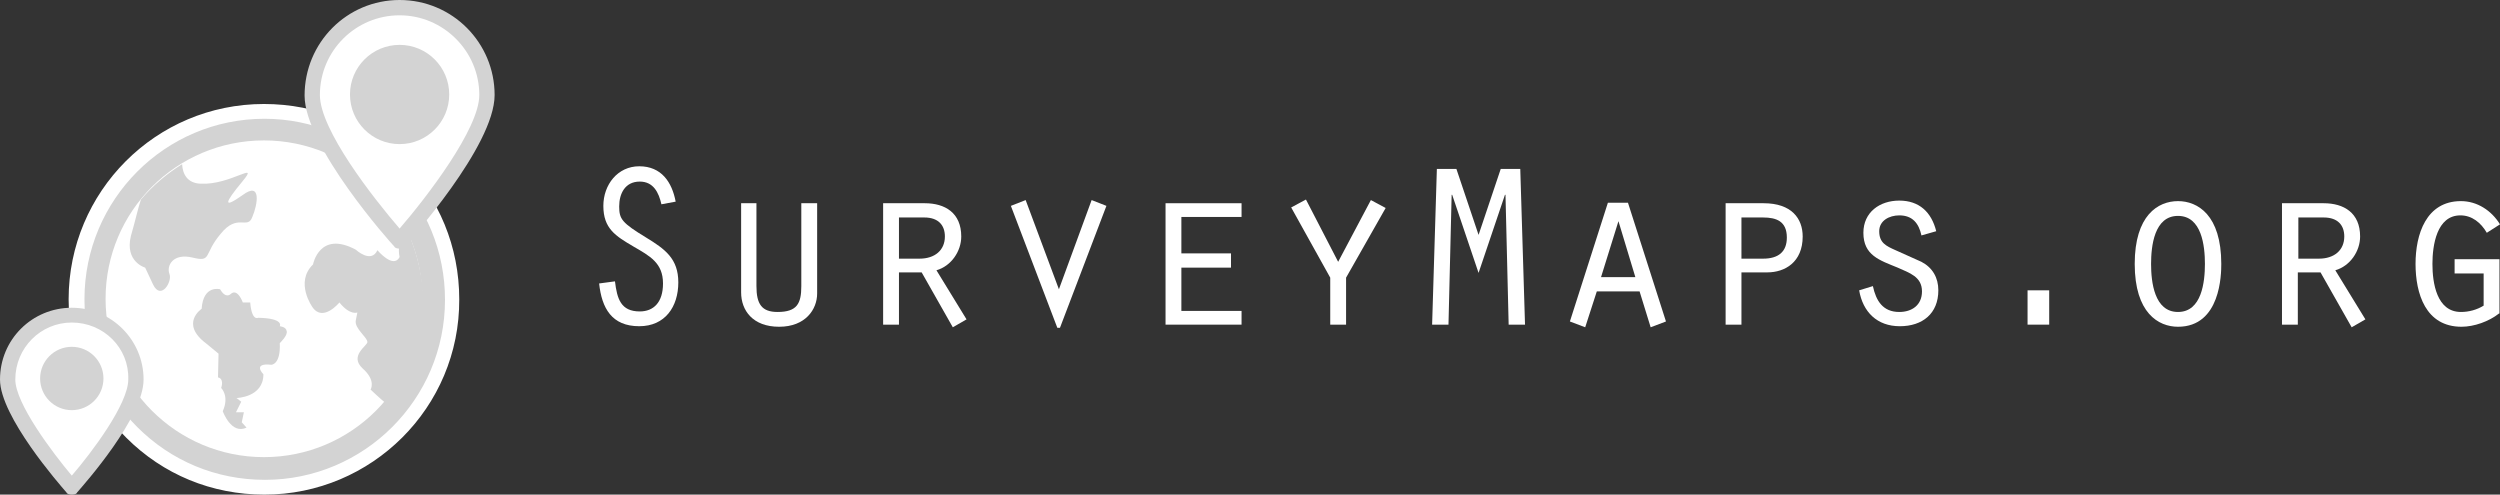
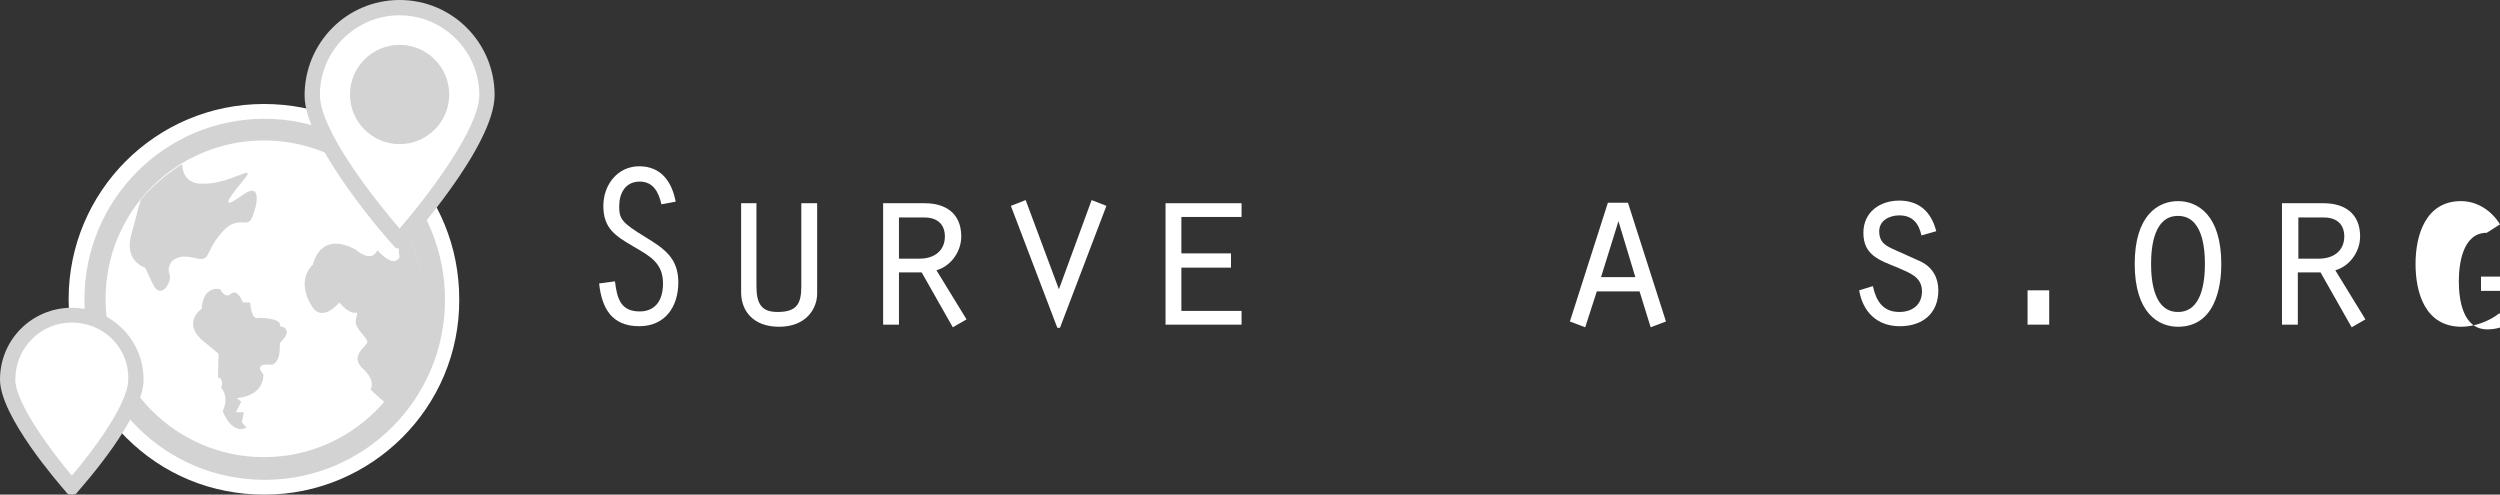
<svg xmlns="http://www.w3.org/2000/svg" version="1.1" id="Layer_1" x="0px" y="0px" viewBox="0 0 473.6 93.7" style="enable-background:new 0 0 473.6 93.7;" xml:space="preserve">
  <rect x="0" y="0" width="473.6" height="93.7" fill="#333333" stroke="none" />
  <style type="text/css">
	.st0{fill:#D3D3D3;}
	.st1{fill:#FFFFFF;}
</style>
  <circle id="XMLID_15_" class="st0" cx="50.1" cy="56.7" r="35.6" />
  <path id="XMLID_32_" class="st1" d="M50.1,93.7c-10,0-19.2-3.8-26.2-10.8S13,66.6,13,56.7c0-20.4,16.5-37,37-37  c10,0,19.2,3.8,26.2,10.8c7,7,10.8,16.3,10.8,26.2C87.1,77.2,70.4,93.7,50.1,93.7L50.1,93.7L50.1,93.7z M50.1,22.5  C31.3,22.5,16,37.8,16,56.7c0,9.1,3.5,17.7,10,24.2c6.4,6.4,14.9,10,24.2,10l0,0l0,0c18.7,0,34.1-15.2,34.1-34.1  c0-9.1-3.5-17.7-10-24.2C67.6,26.1,59.2,22.5,50.1,22.5z" />
  <ellipse id="XMLID_12_" class="st1" cx="50" cy="56.6" rx="30" ry="30" />
  <g id="XMLID_27_">
    <path id="XMLID_11_" class="st0" d="M53,61.8c0,0,0.9-1.5-4.1-1.6c0,0-1.2,0.7-1.5-2.9H46c0,0-1-2.8-2.3-1.6c0,0-0.9,1-2-0.9   c0,0-3.2-0.9-3.5,3.7c0,0-4.2,2.8,0.9,6.6l2.3,1.9l-0.1,4.5c0,0,1.2,0.1,0.6,2c0,0,1.6,1.5,0.3,4.4c0,0,1.6,4.5,4.5,3.1l-0.9-1   l0.4-1.9h-1.5l1-2l-0.9-0.7c0,0,5.1-0.1,5.1-4.5c0,0-2.2-2.2,1.5-1.8c0,0,1.8,0,1.6-4.1c0,0,1.6-1.5,1.3-2.3   C54.2,61.9,53,61.8,53,61.8z" />
    <path id="XMLID_10_" class="st0" d="M77.6,44.7c-2.8,0.3-1.9,4-1.9,4c-1.2,2.3-4.2-1.3-4.2-1.3c-1.2,2.6-4.1-0.1-4.1-0.1   c-6.9-3.7-8.1,2.8-8.1,2.8c-3.5,3.4-0.1,8.1-0.1,8.1c2,2.9,5.1-0.9,5.1-0.9c2,2.5,3.4,1.9,3.4,1.9s0,0-0.3,1.5   c-0.3,1.5,2.2,3.2,2.2,4.1c0,0.7-3.5,2.6-0.9,5c2.6,2.3,1.5,4,1.5,4s1.9,1.8,2.9,2.6c4.4-5.1,7.2-11.7,7.2-19   C80.1,52.7,79.2,48.6,77.6,44.7z" />
    <path id="XMLID_9_" class="st0" d="M27.5,50.7c0,0,0,0,1.5,3.2c1.5,3.1,3.7-0.6,3.1-2c-0.6-1.6,0.7-4,4.4-3.1   c3.7,0.9,2-0.6,5.3-4.5c3.2-4,5.1-0.7,6-3.2c1-2.3,1.8-6.9-1.9-4.1c-3.7,2.6-3.4,1.5,0-2.6s-2.2,0.7-7.9,0.4   c-2.5-0.1-3.4-1.8-3.5-3.7c-2.9,1.8-5.6,4.1-7.8,6.7c-0.6,1.8-1,3.8-1.9,6.9C23.6,49.6,27.5,50.7,27.5,50.7z" />
  </g>
  <path id="XMLID_8_" class="st1" d="M59.2,18c0,9.1,16.5,27.7,16.5,27.7S92.2,27.2,92.2,18c0-9.1-7.5-16.5-16.5-16.5  C66.5,1.5,59.2,8.9,59.2,18z" />
  <path id="XMLID_23_" class="st0" d="M75.7,47.1c-0.4,0-0.9-0.1-1-0.4c-0.7-0.7-17-19-17-28.6C57.7,8.1,65.7,0,75.7,0s18,8.1,18,18  c0,9.7-16.3,27.8-17,28.6C76.4,46.9,76.1,47.1,75.7,47.1z M75.7,2.9c-8.3,0-15.1,6.7-15.1,15.1c0,6.6,10.1,19.5,15.1,25.3  c5.1-5.9,15.1-18.9,15.1-25.3C90.8,9.7,84,2.9,75.7,2.9z" />
  <circle id="XMLID_5_" class="st0" cx="75.7" cy="17.9" r="9.4" />
  <path id="XMLID_4_" class="st1" d="M1.5,71.9c0,6.7,12.2,20.4,12.2,20.4s12.2-13.6,12.2-20.4c0-6.7-5.4-12.2-12.2-12.2  S1.5,65.2,1.5,71.9z" />
  <path id="XMLID_18_" class="st0" d="M13.6,93.7c-0.4,0-0.9-0.1-1-0.4C11.3,91.8,0,78.9,0,71.9c0-7.6,6.1-13.6,13.6-13.6  s13.6,6.1,13.6,13.6c0,7.2-11.3,19.9-12.6,21.4C14.5,93.6,14.1,93.7,13.6,93.7z M13.6,61.1c-5.9,0-10.7,4.8-10.7,10.8  c0,4.5,7,13.8,10.7,18.2c3.8-4.4,10.7-13.6,10.7-18.2C24.5,65.9,19.6,61.1,13.6,61.1z" />
-   <circle id="XMLID_2_" class="st0" cx="13.6" cy="71.7" r="6" />
  <path id="XMLID_20_" class="st1" d="M125.3,38.7c-0.5-2.2-1.5-4.3-4.1-4.3c-2.8,0-3.9,2.3-3.9,4.7c0,2.4,0.5,3.1,5.1,5.9  c3.6,2.2,6.1,4,6.1,8.5c0,4.6-2.5,8.3-7.4,8.3c-5.2,0-7.1-3.4-7.6-8.1l3-0.4c0.4,3.3,1.1,5.7,4.7,5.7c2.6,0,4.4-1.7,4.4-5.3  c0-3.9-2.5-5.2-5.6-7c-3.4-2-5.7-3.4-5.7-7.7c0-4,2.7-7.5,6.8-7.5c4.2,0,6.2,3,6.9,6.7L125.3,38.7z" />
  <path id="XMLID_22_" class="st1" d="M143.3,38.5v15.7c0,3.4,1,4.9,4,4.9c3.7,0,4.5-1.6,4.5-4.9V38.5h3v17.1c0,3-2.2,6.3-7.2,6.3  c-5,0-7.2-3.1-7.2-6.5V38.5H143.3z" />
  <path id="XMLID_25_" class="st1" d="M167.4,38.5h7.8c3.8,0,6.9,1.8,6.9,6.3c0,2.8-1.9,5.6-4.7,6.4l5.7,9.3l-2.6,1.5l-5.9-10.4h-4.3  v9.9h-3V38.5z M174.2,49c2.9,0,4.8-1.6,4.8-4.2c0-2.1-1.2-3.6-3.9-3.6h-4.8V49H174.2z" />
  <path id="XMLID_29_" class="st1" d="M206.8,37.9l2.8,1.1l-8.8,23.1h-0.5L191.5,39l2.8-1.1l6.3,16.9L206.8,37.9z" />
  <path id="XMLID_31_" class="st1" d="M220.8,38.5h14.4v2.6h-11.4V48h9.4v2.7h-9.4v8.2h11.4v2.6h-14.4V38.5z" />
-   <path id="XMLID_34_" class="st1" d="M259.7,37.9l2.8,1.5L255,52.6v8.9h-3v-8.9l-7.4-13.3l2.8-1.5l6.1,11.8L259.7,37.9z" />
-   <path id="XMLID_36_" class="st1" d="M284.3,32h3.7l0.9,29.5h-3.1l-0.6-24.6h-0.1l-5,14.8l-5-14.8H275l-0.6,24.6h-3.1l0.9-29.5h3.7  l4.2,12.5L284.3,32z" />
  <path id="XMLID_38_" class="st1" d="M302.5,55.2l-2.2,6.8l-2.9-1.1l7.2-22.5h3.8l7.2,22.5l-2.9,1.1l-2.1-6.8H302.5z M306.6,41.9  l-3.3,10.6h6.5L306.6,41.9z" />
-   <path id="XMLID_41_" class="st1" d="M329.9,61.5h-3v-23h7.2c5.3,0,7.4,2.9,7.4,6.3c0,4.9-3.4,6.8-6.7,6.8h-4.9V61.5z M334,49  c2.9,0,4.5-1.3,4.5-4c0-3.1-2-3.8-4.5-3.8h-4.1V49H334z" />
  <path id="XMLID_44_" class="st1" d="M354.8,54.2c0.6,2.8,1.9,4.9,5,4.9c2.4,0,4.3-1.3,4.3-3.9c0-2.8-2.4-3.5-4.6-4.5  c-3.4-1.4-6.5-2.3-6.5-6.6c0-3.9,3.1-6.1,6.8-6.1c3.8,0,6.1,2.2,7,5.8l-2.8,0.8c-0.5-2.3-1.7-3.8-4.2-3.8c-1.9,0-3.8,1-3.8,3  c0,2.2,1.3,2.8,3.1,3.6l4.9,2.2c2.1,1.1,3.2,3,3.2,5.4c0,4.4-3,6.8-7.3,6.8c-4.3,0-7-2.7-7.7-6.8L354.8,54.2z" />
  <path id="XMLID_46_" class="st1" d="M384.1,55h4.1v6.5h-4.1V55z" />
  <path id="XMLID_48_" class="st1" d="M420.8,50c0,1.9-0.1,11.9-8.2,11.9c-3.7,0-8.2-2.6-8.2-11.9c0-9.2,4.4-11.9,8.2-11.9  C416.3,38.1,420.8,40.7,420.8,50z M407.5,50c0,3.4,0.6,9.1,5.1,9.1s5.1-5.7,5.1-9.1c0-3.4-0.6-9.1-5.1-9.1S407.5,46.6,407.5,50z" />
  <path id="XMLID_51_" class="st1" d="M432.4,38.5h7.8c3.8,0,6.9,1.8,6.9,6.3c0,2.8-1.9,5.6-4.7,6.4l5.7,9.3l-2.6,1.5l-5.9-10.4h-4.3  v9.9h-3V38.5z M439.3,49c2.9,0,4.8-1.6,4.8-4.2c0-2.1-1.2-3.6-3.9-3.6h-4.8V49H439.3z" />
-   <path id="XMLID_54_" class="st1" d="M473.4,59.4c-1.9,1.5-4.7,2.5-7.1,2.5c-6.8,0-8.7-6.3-8.7-11.9c0-5.6,2-11.9,8.6-11.9  c3.1,0,5.8,1.8,7.4,4.4l-2.5,1.6c-1.1-1.9-2.8-3.3-5-3.3c-4.5,0-5.3,5.7-5.3,9.2c0,3.6,0.8,9.1,5.4,9.1c1.5,0,3-0.4,4.3-1.2v-6.1  h-5.5v-2.7h8.5V59.4z" />
+   <path id="XMLID_54_" class="st1" d="M473.4,59.4c-1.9,1.5-4.7,2.5-7.1,2.5c-6.8,0-8.7-6.3-8.7-11.9c0-5.6,2-11.9,8.6-11.9  c3.1,0,5.8,1.8,7.4,4.4l-2.5,1.6c-4.5,0-5.3,5.7-5.3,9.2c0,3.6,0.8,9.1,5.4,9.1c1.5,0,3-0.4,4.3-1.2v-6.1  h-5.5v-2.7h8.5V59.4z" />
</svg>